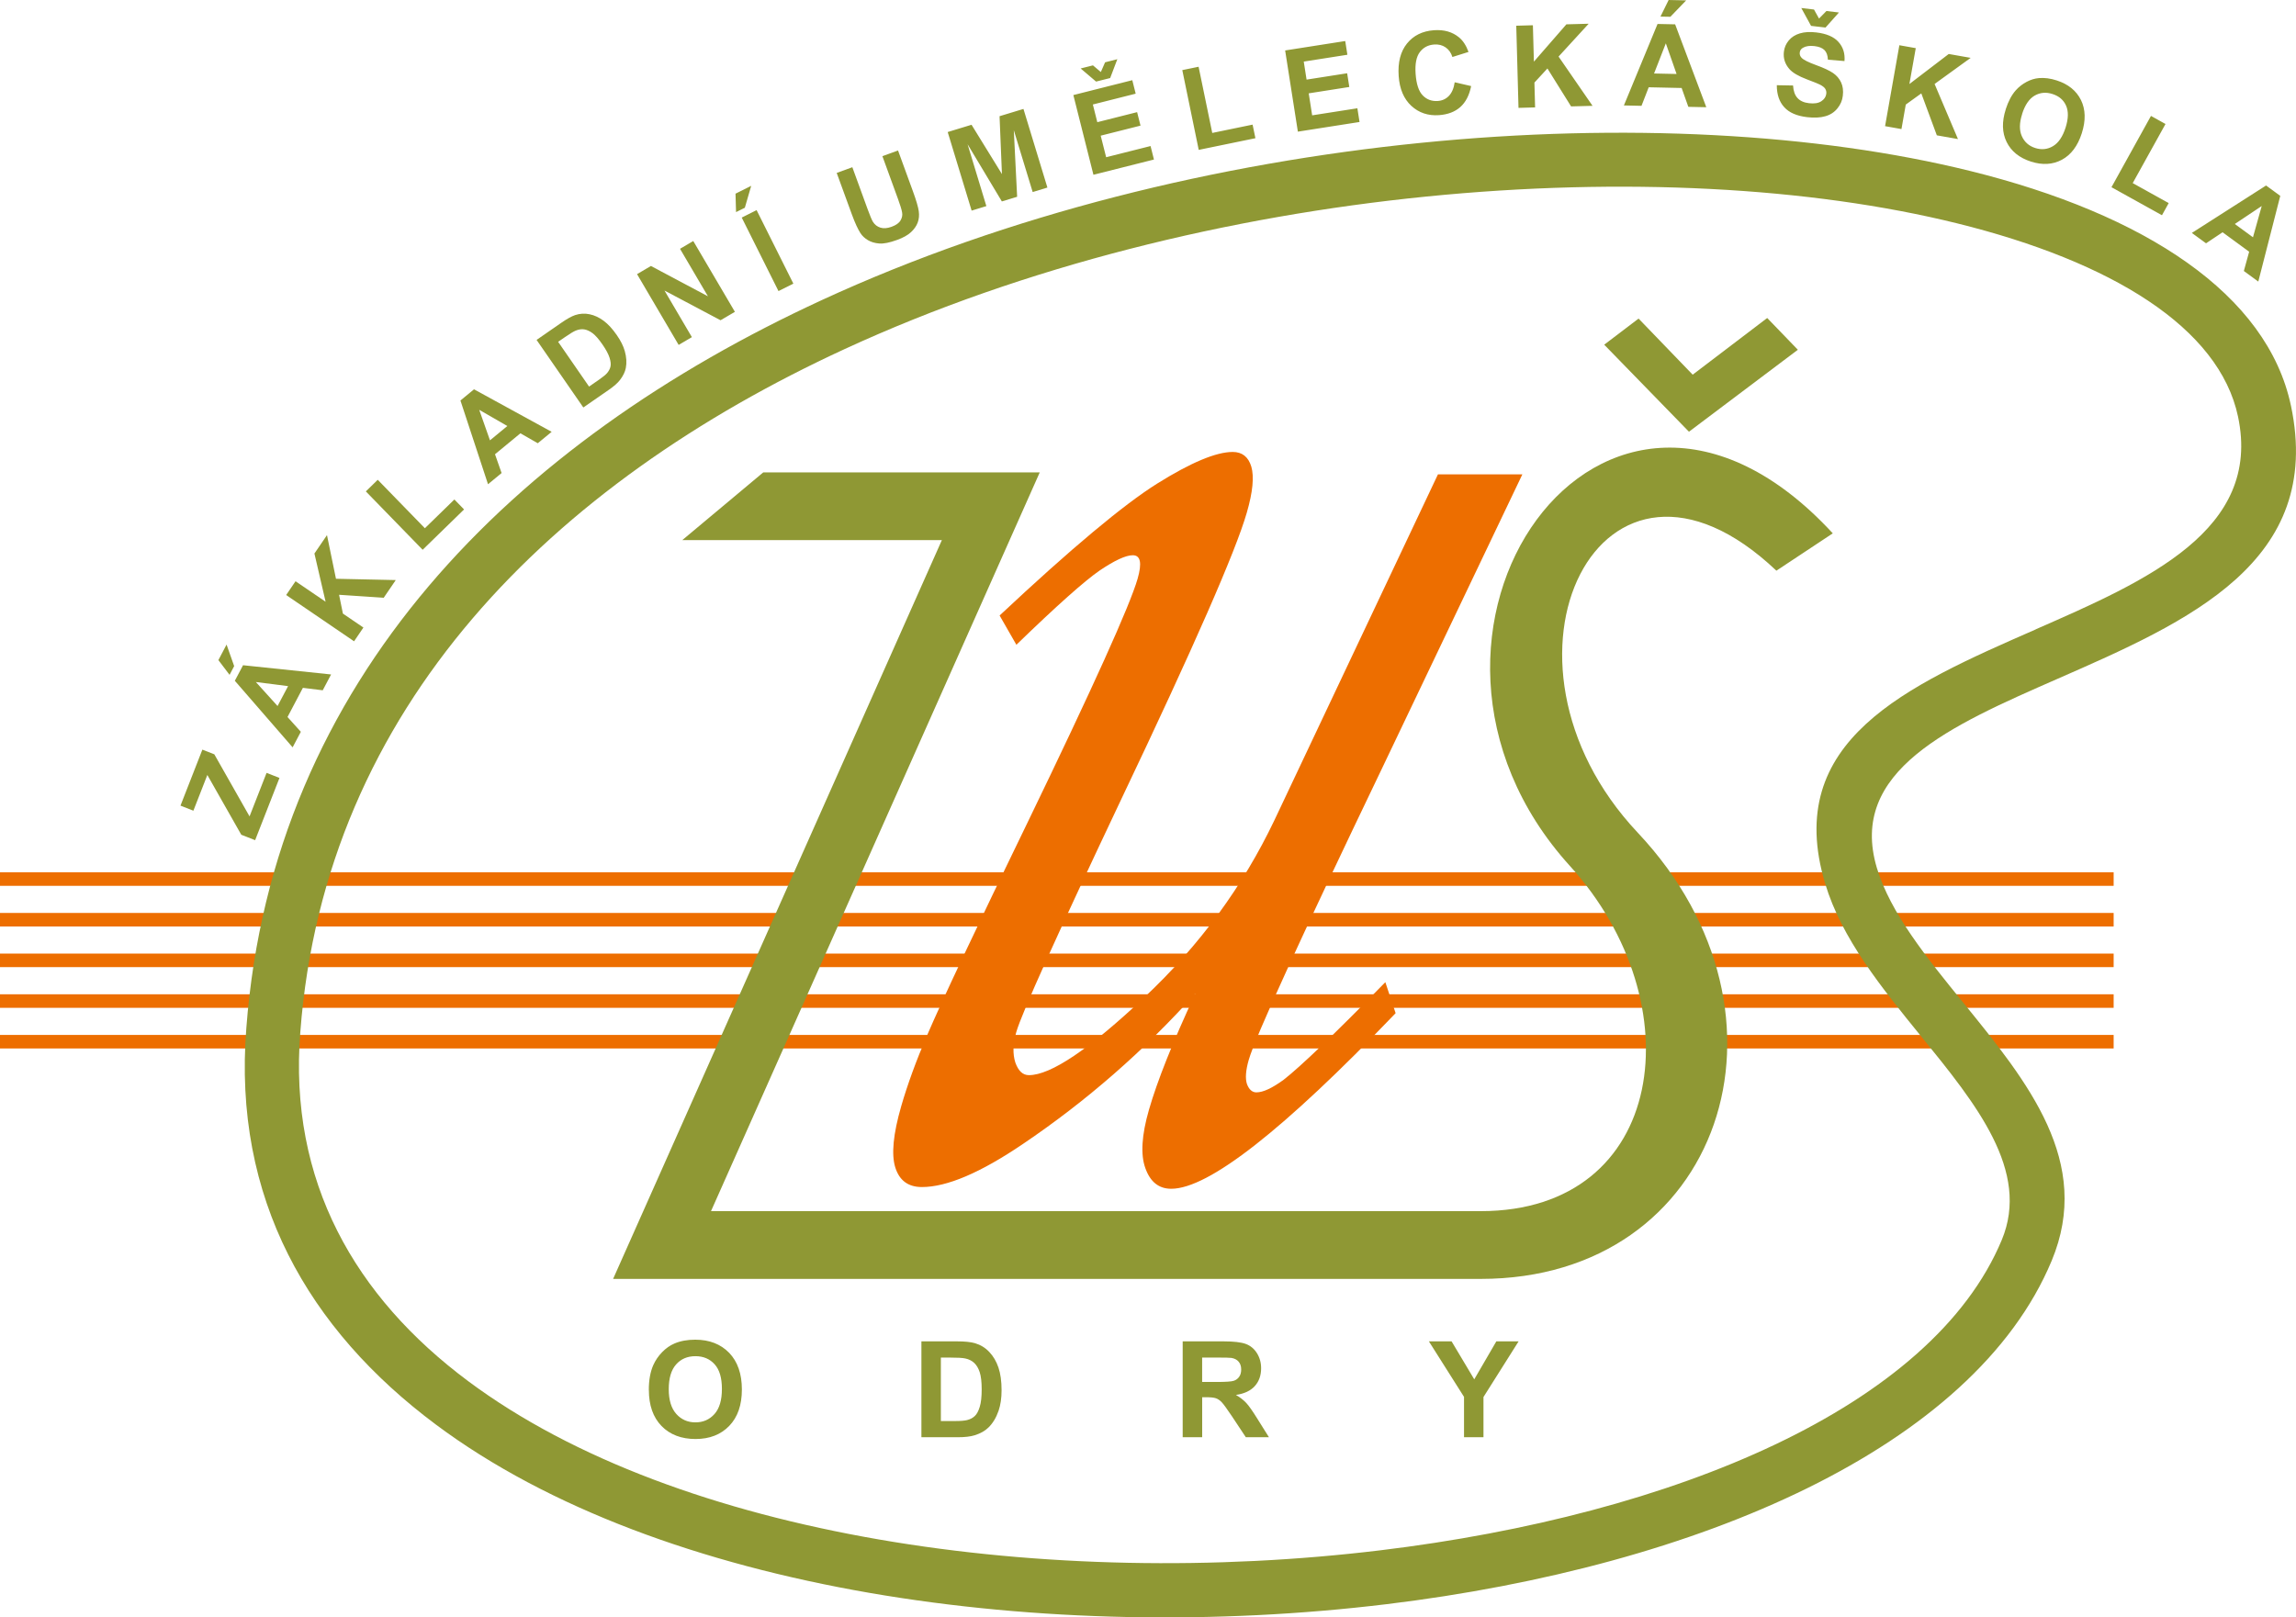
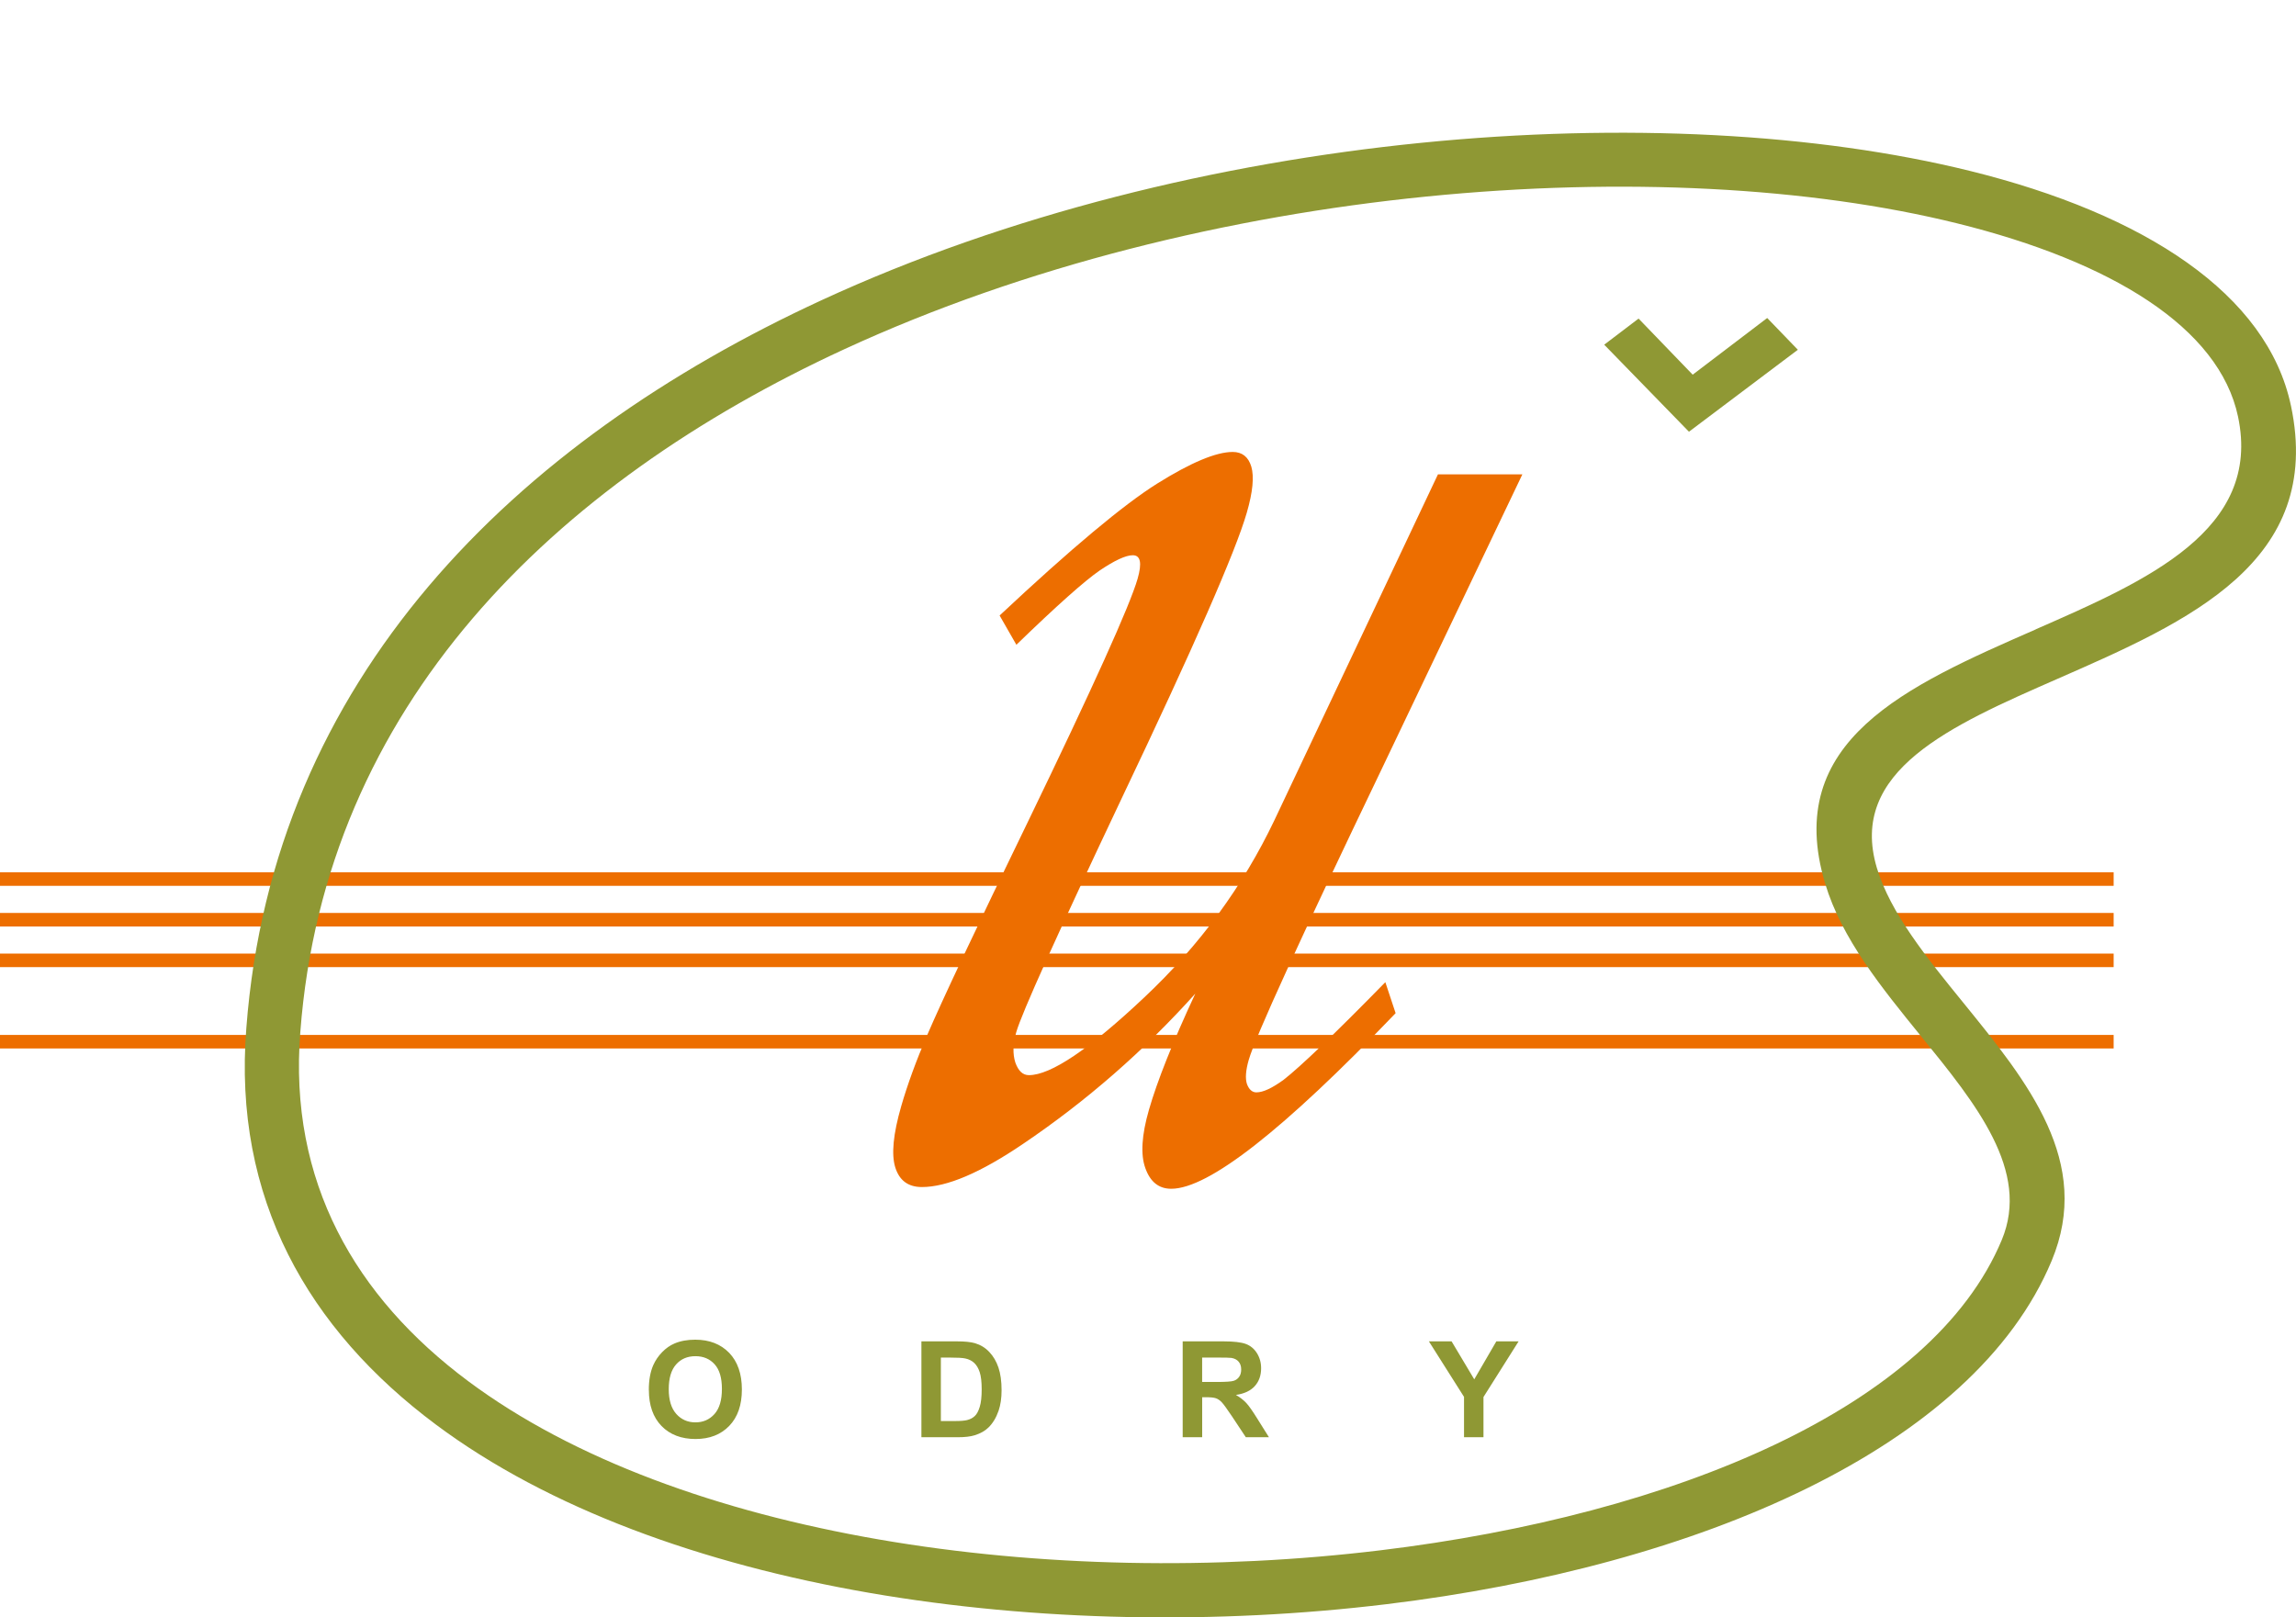
<svg xmlns="http://www.w3.org/2000/svg" width="176" height="124" viewBox="0 0 176 124" fill="none">
  <g clip-path="url(#clip0_150_18)">
    <path d="M162.022 66.878H0V67.916H162.022V66.878Z" fill="#ED6E00" />
    <path d="M162.022 69.995H0V71.032H162.022V69.995Z" fill="#ED6E00" />
    <path d="M162.022 73.111H0V74.148H162.022V73.111Z" fill="#ED6E00" />
-     <path d="M162.022 76.231H0V77.269H162.022V76.231Z" fill="#ED6E00" />
    <path d="M162.022 79.347H0V80.385H162.022V79.347Z" fill="#ED6E00" />
    <path d="M112.225 110.192V107.098L109.532 102.841H111.272L113.009 105.753L114.702 102.841H116.409L113.716 107.109V110.192H112.228H112.225ZM92.146 105.954H93.245C93.956 105.954 94.399 105.925 94.579 105.862C94.755 105.804 94.894 105.698 94.993 105.551C95.096 105.404 95.143 105.217 95.143 104.997C95.143 104.748 95.077 104.55 94.945 104.396C94.814 104.242 94.627 104.147 94.388 104.11C94.267 104.092 93.905 104.084 93.308 104.084H92.15V105.954H92.146ZM90.659 110.192V102.841H93.784C94.568 102.841 95.14 102.907 95.495 103.039C95.854 103.171 96.136 103.406 96.349 103.743C96.561 104.081 96.671 104.466 96.671 104.902C96.671 105.456 96.51 105.91 96.188 106.269C95.865 106.629 95.381 106.856 94.74 106.948C95.059 107.135 95.323 107.34 95.532 107.564C95.74 107.787 96.019 108.187 96.374 108.759L97.272 110.192H95.499L94.436 108.587C94.055 108.018 93.795 107.659 93.652 107.509C93.513 107.362 93.362 107.259 93.205 107.204C93.047 107.149 92.795 107.124 92.454 107.124H92.153V110.192H90.666H90.659ZM72.122 104.084V108.95H73.225C73.636 108.95 73.936 108.924 74.119 108.88C74.361 108.821 74.559 108.719 74.716 108.572C74.874 108.429 75.002 108.191 75.101 107.864C75.204 107.534 75.251 107.087 75.251 106.519C75.251 105.95 75.2 105.518 75.101 105.21C75.002 104.906 74.863 104.671 74.683 104.499C74.504 104.33 74.277 104.213 73.998 104.154C73.793 104.106 73.386 104.084 72.785 104.084H72.122ZM70.635 102.841H73.339C73.951 102.841 74.416 102.889 74.735 102.981C75.163 103.109 75.534 103.333 75.838 103.659C76.145 103.982 76.376 104.378 76.537 104.851C76.695 105.32 76.776 105.899 76.776 106.588C76.776 107.193 76.699 107.714 76.549 108.154C76.365 108.689 76.105 109.122 75.764 109.452C75.508 109.705 75.16 109.899 74.724 110.038C74.398 110.141 73.962 110.192 73.416 110.192H70.631V102.841H70.635ZM51.263 106.511C51.263 107.344 51.457 107.974 51.842 108.407C52.227 108.836 52.714 109.052 53.308 109.052C53.901 109.052 54.385 108.84 54.77 108.411C55.151 107.982 55.338 107.344 55.338 106.489C55.338 105.635 55.154 105.016 54.781 104.601C54.411 104.187 53.92 103.978 53.308 103.978C52.696 103.978 52.201 104.187 51.828 104.609C51.454 105.03 51.263 105.661 51.263 106.508V106.511ZM49.735 106.563C49.735 105.815 49.849 105.184 50.072 104.675C50.237 104.301 50.468 103.963 50.758 103.666C51.047 103.369 51.362 103.149 51.707 103.003C52.165 102.808 52.692 102.713 53.293 102.713C54.378 102.713 55.242 103.05 55.895 103.721C56.543 104.396 56.869 105.331 56.869 106.53C56.869 107.729 56.547 108.649 55.902 109.32C55.257 109.991 54.392 110.328 53.315 110.328C52.238 110.328 51.351 109.994 50.706 109.327C50.061 108.66 49.739 107.74 49.739 106.566L49.735 106.563Z" fill="#8F9834" />
    <path d="M156.05 48.249C164.572 44.517 173.395 40.653 171.556 31.941C170.116 25.129 161.886 20.062 150.03 17.126C138.77 14.339 124.385 13.562 109.337 15.069C94.278 16.579 78.589 20.381 64.75 26.761C42.393 37.067 24.912 54.127 23.021 79.12V79.127C22.105 90.581 27.227 99.435 35.889 105.892C43.968 111.912 55.107 115.905 67.363 118.028C79.721 120.165 93.183 120.389 105.798 118.863C128.379 116.132 148.106 107.872 153.445 95.069C155.65 89.778 151.481 84.645 147.263 79.454C144.23 75.721 141.174 71.963 139.906 67.736C136.612 56.77 146.164 52.587 156.057 48.253M175.612 31.098C178.147 43.098 167.749 47.652 157.706 52.051C149.531 55.633 141.636 59.091 143.874 66.552C144.911 70.002 147.699 73.434 150.469 76.843C155.474 83.003 160.425 89.093 157.27 96.664C151.301 110.977 130.23 120.092 106.282 122.992C93.293 124.565 79.417 124.33 66.663 122.127C53.806 119.901 42.052 115.663 33.423 109.228C23.629 101.925 17.837 91.868 18.884 78.808C20.914 52.044 39.392 33.888 63.014 22.999C77.278 16.422 93.436 12.502 108.931 10.951C124.44 9.397 139.324 10.214 151.019 13.107C164.422 16.422 173.805 22.552 175.612 31.105V31.098Z" fill="#8F9834" />
-     <path d="M172.702 18.192L173.373 15.795L171.31 17.173L172.702 18.192ZM173.109 21.587L172.002 20.777L172.409 19.3L170.372 17.808L169.104 18.654L168.016 17.859L173.706 14.222L174.794 15.017L173.109 21.591V21.587ZM161.857 14.35L164.883 8.887L165.997 9.507L163.483 14.039L166.242 15.571L165.726 16.502L161.849 14.35H161.857ZM155.009 8.741C154.789 9.419 154.781 9.987 154.983 10.438C155.185 10.889 155.525 11.193 156.009 11.347C156.493 11.501 156.947 11.457 157.368 11.208C157.79 10.959 158.112 10.486 158.336 9.789C158.555 9.1 158.57 8.539 158.376 8.103C158.185 7.666 157.837 7.369 157.335 7.208C156.837 7.047 156.379 7.091 155.961 7.333C155.544 7.578 155.225 8.044 155.005 8.737L155.009 8.741ZM153.748 8.378C153.946 7.765 154.203 7.281 154.518 6.926C154.752 6.662 155.027 6.449 155.342 6.28C155.657 6.112 155.972 6.016 156.291 5.987C156.716 5.95 157.174 6.009 157.661 6.167C158.544 6.453 159.164 6.955 159.519 7.674C159.871 8.396 159.893 9.243 159.578 10.222C159.266 11.193 158.757 11.868 158.057 12.246C157.354 12.623 156.562 12.671 155.683 12.389C154.792 12.103 154.17 11.6 153.818 10.885C153.466 10.171 153.444 9.335 153.752 8.378H153.748ZM144.5 9.672L145.596 3.468L146.853 3.692L146.365 6.442L149.381 4.139L151.063 4.436L148.296 6.438L150.088 10.662L148.468 10.376L147.278 7.16L146.087 8.018L145.757 9.896L144.5 9.672ZM138.081 0.616L139.052 0.73L139.437 1.423L140.005 0.843L140.965 0.957L139.935 2.112L138.828 1.984L138.081 0.62V0.616ZM136.201 6.533L137.447 6.555C137.473 6.977 137.586 7.296 137.788 7.516C137.989 7.736 138.283 7.868 138.667 7.912C139.07 7.96 139.389 7.912 139.613 7.762C139.84 7.615 139.964 7.424 139.994 7.193C140.012 7.043 139.983 6.915 139.909 6.801C139.836 6.687 139.693 6.581 139.488 6.478C139.349 6.409 139.023 6.28 138.513 6.086C137.858 5.837 137.41 5.577 137.169 5.298C136.828 4.909 136.685 4.466 136.744 3.967C136.78 3.648 136.905 3.358 137.117 3.102C137.33 2.845 137.616 2.665 137.971 2.559C138.326 2.453 138.744 2.427 139.224 2.486C140.005 2.577 140.576 2.819 140.928 3.215C141.283 3.611 141.437 4.099 141.39 4.682L140.118 4.576C140.104 4.246 140.016 4 139.854 3.839C139.693 3.677 139.437 3.575 139.085 3.534C138.722 3.49 138.425 3.534 138.206 3.663C138.063 3.743 137.978 3.868 137.96 4.029C137.942 4.18 137.989 4.312 138.103 4.433C138.246 4.587 138.616 4.774 139.21 4.99C139.807 5.206 140.239 5.412 140.514 5.599C140.789 5.789 140.994 6.027 141.129 6.317C141.265 6.607 141.309 6.948 141.261 7.344C141.221 7.703 141.082 8.026 140.844 8.315C140.609 8.605 140.298 8.807 139.917 8.913C139.536 9.023 139.07 9.045 138.528 8.983C137.737 8.891 137.15 8.638 136.773 8.22C136.392 7.806 136.201 7.245 136.201 6.537V6.533ZM127.283 1.272L127.91 0L129.254 0.029L128.042 1.287L127.287 1.272H127.283ZM128.518 5.672L127.694 3.322L126.792 5.635L128.518 5.672ZM130.793 8.22L129.419 8.191L128.906 6.746L126.382 6.691L125.829 8.114L124.48 8.084L127.06 1.837L128.408 1.866L130.797 8.22H130.793ZM116.401 8.271L116.229 1.972L117.504 1.936L117.581 4.726L120.072 1.866L121.78 1.819L119.472 4.337L122.077 8.114L120.432 8.158L118.618 5.25L117.621 6.332L117.673 8.235L116.397 8.271H116.401ZM111.517 6.31L112.77 6.599C112.631 7.303 112.352 7.839 111.938 8.209C111.524 8.576 110.978 8.781 110.304 8.829C109.469 8.887 108.765 8.649 108.186 8.117C107.611 7.586 107.285 6.823 107.216 5.833C107.142 4.788 107.355 3.956 107.853 3.336C108.351 2.72 109.04 2.379 109.923 2.317C110.693 2.262 111.334 2.445 111.843 2.867C112.147 3.116 112.389 3.487 112.569 3.982L111.334 4.37C111.235 4.051 111.063 3.806 110.814 3.633C110.564 3.461 110.271 3.388 109.934 3.413C109.469 3.446 109.102 3.641 108.835 3.996C108.568 4.352 108.461 4.902 108.513 5.65C108.568 6.442 108.751 6.999 109.059 7.314C109.37 7.633 109.751 7.773 110.209 7.743C110.546 7.721 110.832 7.593 111.059 7.358C111.286 7.127 111.44 6.779 111.51 6.31H111.517ZM99.488 10.094L98.513 3.868L103.119 3.146L103.284 4.198L99.939 4.722L100.155 6.104L103.266 5.617L103.431 6.669L100.32 7.157L100.584 8.843L104.05 8.301L104.215 9.353L99.488 10.094ZM91.889 11.494L90.629 5.375L91.878 5.118L92.926 10.193L96.018 9.555L96.234 10.596L91.893 11.49L91.889 11.494ZM82.835 5.25L83.781 5.012L84.385 5.522L84.711 4.777L85.649 4.539L85.1 5.984L84.019 6.255L82.835 5.247V5.25ZM83.817 13.397L82.278 7.289L86.796 6.148L87.056 7.182L83.773 8.011L84.114 9.368L87.166 8.598L87.426 9.632L84.374 10.402L84.792 12.055L88.196 11.197L88.456 12.231L83.817 13.4V13.397ZM74.481 16.15L72.646 10.123L74.474 9.566L76.804 13.346L76.621 8.909L78.453 8.352L80.289 14.38L79.16 14.724L77.713 9.98L77.969 15.087L76.797 15.443L74.17 11.058L75.61 15.802L74.481 16.147V16.15ZM64.138 13.258L65.336 12.821L66.505 16.029C66.692 16.539 66.827 16.862 66.912 17.001C67.051 17.225 67.241 17.375 67.487 17.452C67.732 17.529 68.018 17.507 68.348 17.386C68.681 17.265 68.912 17.104 69.029 16.902C69.15 16.7 69.191 16.495 69.15 16.279C69.11 16.062 69.007 15.721 68.835 15.252L67.641 11.974L68.839 11.538L69.975 14.651C70.235 15.362 70.385 15.875 70.429 16.194C70.473 16.51 70.444 16.803 70.345 17.067C70.246 17.331 70.074 17.576 69.828 17.804C69.583 18.031 69.227 18.229 68.758 18.398C68.194 18.603 67.743 18.695 67.406 18.669C67.069 18.643 66.776 18.559 66.531 18.413C66.285 18.266 66.094 18.086 65.959 17.877C65.757 17.566 65.534 17.078 65.292 16.418L64.138 13.258ZM56.422 16.264L56.381 14.849L57.583 14.248L57.096 15.927L56.418 16.264H56.422ZM59.675 22.317L56.858 16.682L57.997 16.11L60.815 21.745L59.675 22.317ZM52.025 26.449L48.833 21.019L49.896 20.392L54.267 22.717L52.127 19.076L53.142 18.479L56.334 23.908L55.234 24.554L50.937 22.277L53.036 25.848L52.021 26.445L52.025 26.449ZM42.784 26.207L45.155 29.639L45.932 29.1C46.221 28.898 46.419 28.737 46.525 28.616C46.664 28.455 46.756 28.286 46.796 28.11C46.837 27.93 46.815 27.703 46.723 27.421C46.635 27.138 46.448 26.797 46.173 26.398C45.895 25.998 45.649 25.716 45.43 25.551C45.21 25.386 44.997 25.287 44.788 25.254C44.58 25.221 44.363 25.254 44.136 25.346C43.968 25.412 43.671 25.595 43.246 25.888L42.777 26.211L42.784 26.207ZM41.132 26.061L43.037 24.741C43.466 24.444 43.817 24.249 44.089 24.158C44.451 24.037 44.821 24.015 45.199 24.095C45.572 24.172 45.932 24.341 46.272 24.594C46.613 24.847 46.954 25.217 47.287 25.701C47.584 26.127 47.782 26.53 47.892 26.915C48.024 27.38 48.049 27.813 47.972 28.213C47.914 28.513 47.764 28.821 47.525 29.133C47.346 29.368 47.064 29.613 46.679 29.881L44.715 31.241L41.132 26.061ZM38.893 32.664L36.735 31.421L37.559 33.76L38.889 32.664H38.893ZM42.282 33.111L41.223 33.983L39.893 33.221L37.944 34.827L38.45 36.268L37.409 37.126L35.295 30.706L36.336 29.848L42.286 33.107L42.282 33.111ZM32.4 42.152L28.044 37.675L28.956 36.785L32.569 40.499L34.83 38.295L35.573 39.058L32.397 42.152H32.4ZM27.139 49.166L21.936 45.62L22.654 44.565L24.959 46.134L24.102 42.438L25.065 41.027L25.754 44.374L30.338 44.473L29.411 45.833L25.992 45.602L26.285 47.043L27.857 48.114L27.139 49.17V49.166ZM17.598 51.74L16.741 50.61L17.367 49.419L17.95 51.069L17.598 51.74ZM22.083 52.605L19.613 52.29L21.276 54.13L22.083 52.605ZM25.38 51.71L24.739 52.924L23.218 52.737L22.039 54.973L23.061 56.106L22.431 57.298L18.001 52.194L18.631 51.003L25.377 51.71H25.38ZM19.562 64.418L18.496 64L15.894 59.417L14.824 62.156L13.835 61.767L15.513 57.474L16.429 57.833L19.129 62.592L20.434 59.256L21.423 59.644L19.558 64.414L19.562 64.418Z" fill="#8F9834" />
-     <path fill-rule="evenodd" clip-rule="evenodd" d="M58.507 36.216H79.703L54.502 92.858H113.5C127.771 92.858 129.885 76.909 120.348 66.398C104.318 48.733 122.846 21.764 140.492 40.891L136.169 43.754C122.747 31.021 113.02 50.537 125.543 63.842C138.737 77.862 131.907 98.053 113.5 98.053H46.998L72.199 41.411H52.3L58.51 36.216H58.507Z" fill="#8F9834" />
    <path fill-rule="evenodd" clip-rule="evenodd" d="M122.971 26.427L125.605 24.425L129.753 28.726L135.465 24.381L137.814 26.816L129.467 33.1L122.971 26.427Z" fill="#8F9834" />
    <path d="M110.234 36.367H116.698L105.937 58.915C99.656 72.004 96.242 79.461 95.721 81.265C95.487 82.079 95.447 82.695 95.586 83.113C95.743 83.531 95.985 83.751 96.308 83.751C96.828 83.751 97.524 83.421 98.4 82.783C99.668 81.793 102.276 79.307 106.193 75.303L106.981 77.679C98.371 86.654 92.636 91.142 89.782 91.142C88.829 91.142 88.17 90.614 87.796 89.558C87.419 88.524 87.514 87.028 88.071 85.093C88.712 82.871 89.892 79.901 91.625 76.183C87.69 80.561 83.293 84.411 78.409 87.71C75.163 89.91 72.591 91.01 70.671 91.01C69.612 91.01 68.945 90.504 68.63 89.514C68.318 88.524 68.461 86.962 69.084 84.807C69.568 83.135 70.227 81.331 71.059 79.395C72.231 76.667 74.796 71.234 78.772 63.05C83.795 52.667 86.605 46.442 87.203 44.374C87.551 43.164 87.43 42.57 86.832 42.57C86.294 42.57 85.444 42.966 84.301 43.736C83.15 44.528 81.021 46.42 77.911 49.434L76.625 47.19C82.117 42.042 86.147 38.676 88.712 37.071C91.281 35.465 93.219 34.651 94.494 34.651C95.216 34.651 95.692 35.025 95.919 35.773C96.143 36.543 96.037 37.709 95.571 39.314C94.714 42.284 91.515 49.587 85.975 61.225C81.018 71.696 78.328 77.657 77.903 79.131C77.643 80.033 77.621 80.803 77.83 81.463C78.061 82.101 78.394 82.431 78.871 82.431C80.545 82.431 83.495 80.451 87.716 76.469C91.951 72.488 95.271 67.956 97.685 62.896L110.227 36.367H110.234Z" fill="#ED6E00" />
  </g>
  <defs>
    <clipPath id="clip0_150_18">
      <rect width="176" height="124" fill="white" />
    </clipPath>
  </defs>
</svg>